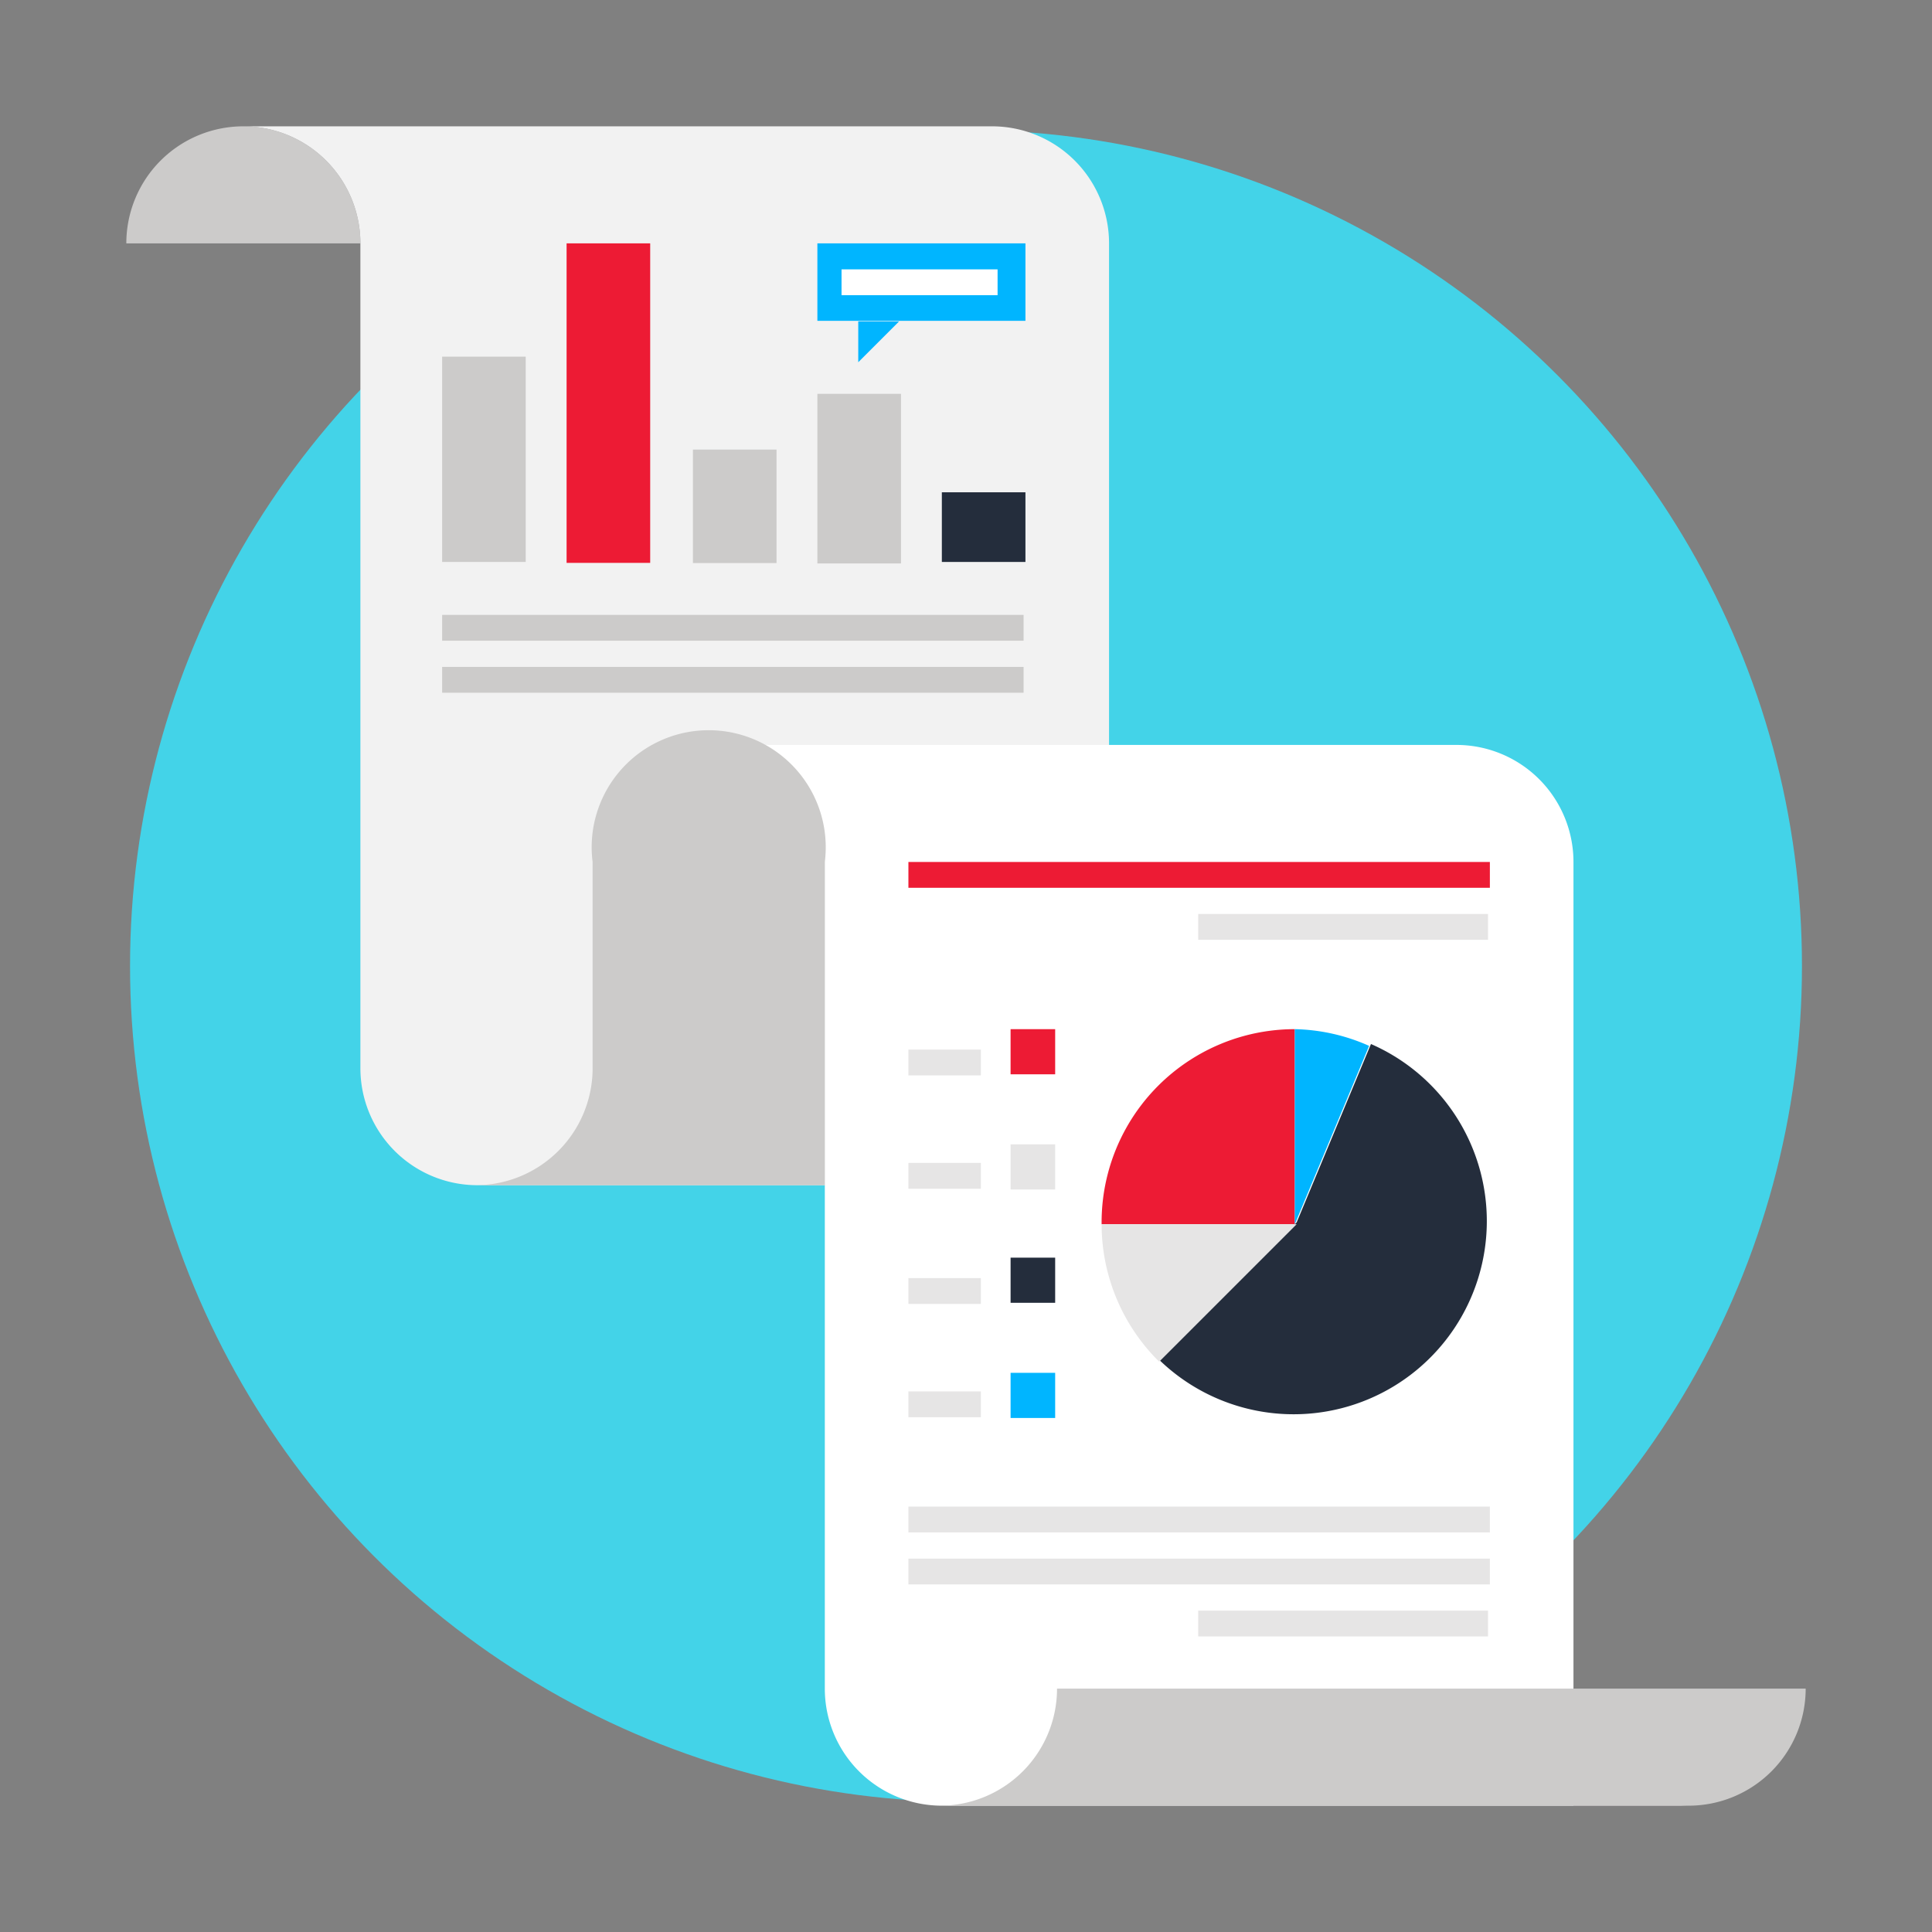
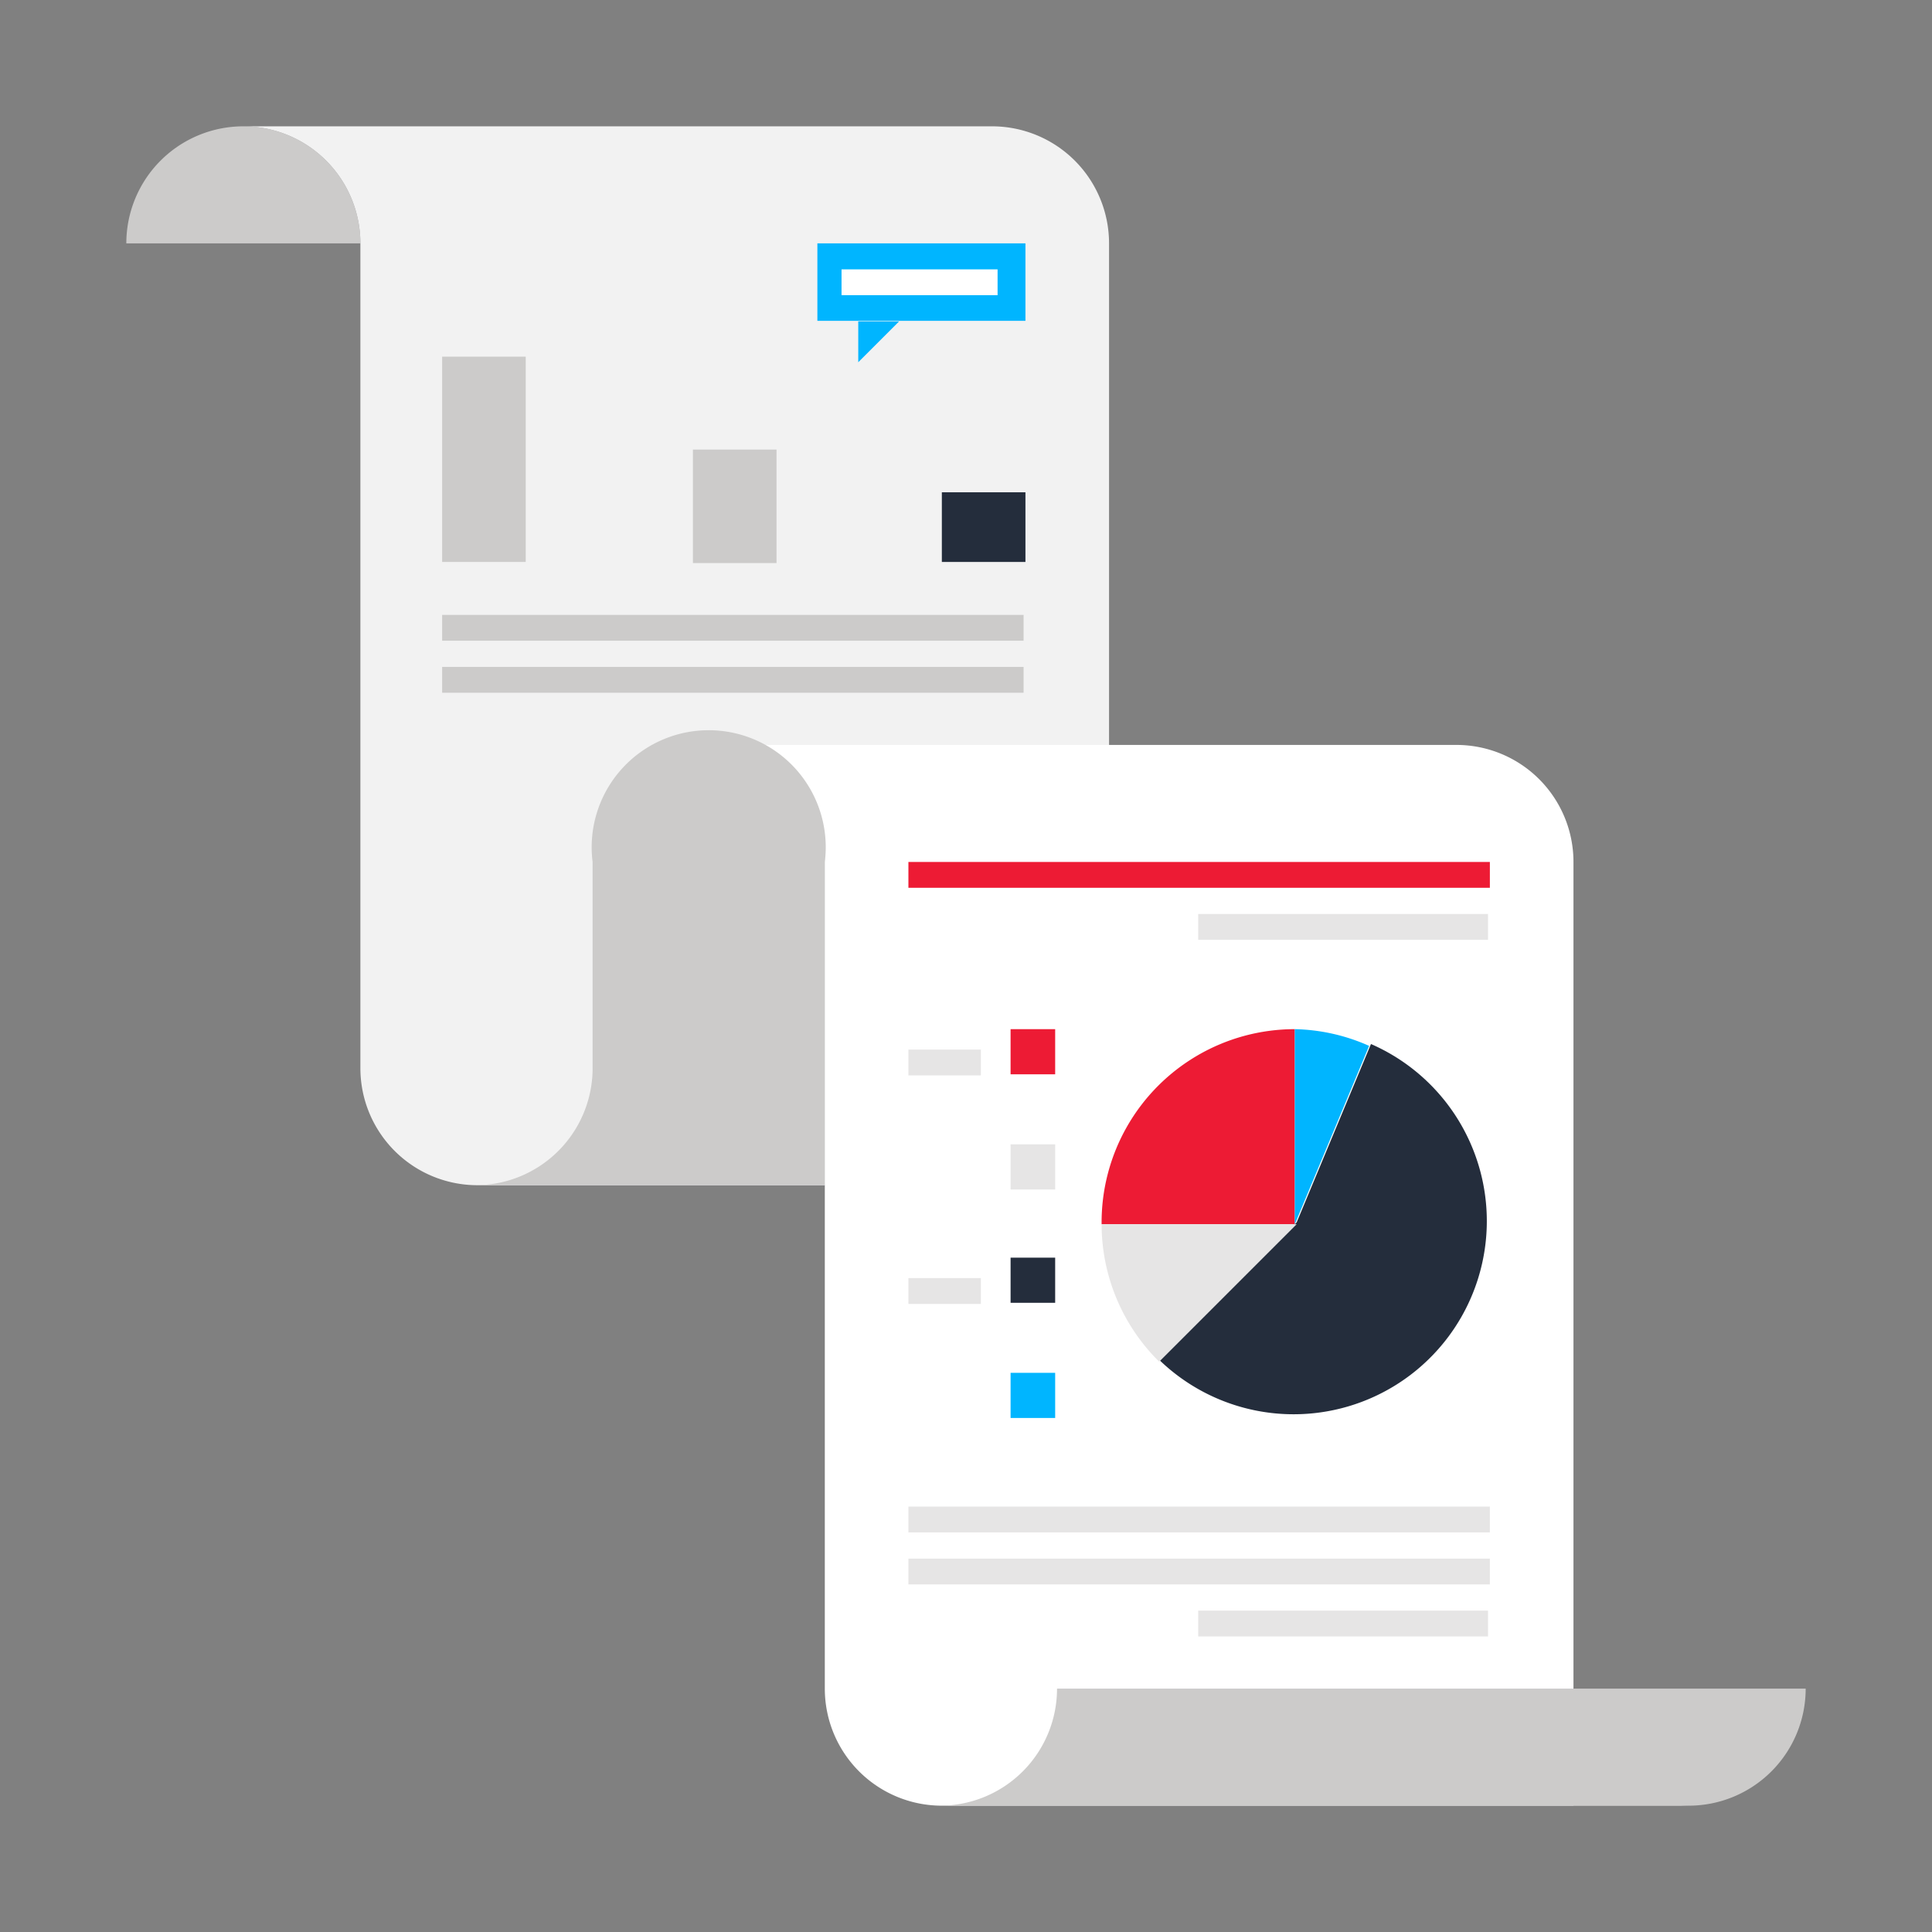
<svg xmlns="http://www.w3.org/2000/svg" id="PRODUCTION" viewBox="0 0 104 104">
  <rect x="0" y="0" width="104" height="104" fill="#808080" stroke="none" />
  <defs>
    <style>.cls-1{fill:#43d3e8;}.cls-2{fill:none;}.cls-3{fill:#cccbca;}.cls-4{fill:#f2f2f2;}.cls-5{fill:#fff;}.cls-6{fill:#ed1b34;}.cls-7{fill:#e6e5e5;}.cls-8{fill:#242d3c;}.cls-9{fill:#00b5ff;}</style>
  </defs>
  <title>report-on-results_797x193-promo-banner-graphic</title>
  <g id="_797x193_-_promo_banner_graphic" data-name="797x193 - promo banner graphic">
    <g id="REPORT_ON_RESULTS" data-name="REPORT ON RESULTS">
-       <circle class="cls-1" cx="52" cy="52" r="45" />
      <circle class="cls-2" cx="52" cy="52" r="45" />
      <path class="cls-3" d="M13.1,6.8a6.3,6.3,0,0,1,6.3,6.3H6.8A6.3,6.3,0,0,1,13.1,6.8Z" />
      <path class="cls-4" d="M53.4,6.8a6.3,6.3,0,0,1,6.3,6.3V63.8h-34a6.3,6.3,0,0,1-6.3-6.3V13.1a6.3,6.3,0,0,0-6.3-6.3H53.4Z" />
      <path class="cls-5" d="M38.1,40.2a6.3,6.3,0,0,1,6.3,6.3V90.9a6.3,6.3,0,0,0,6.3,6.3h34V46.4a6.3,6.3,0,0,0-6.3-6.3H38.1Z" />
      <path class="cls-3" d="M31.9,57.6V46.4a6.3,6.3,0,1,1,12.5,0V63.8H25.6A6.3,6.3,0,0,0,31.9,57.6Z" />
      <path class="cls-3" d="M84.7,90.9v6.3h6.3A6.3,6.3,0,0,1,84.7,90.9Z" />
      <path class="cls-3" d="M56.9,90.9H97.2a6.3,6.3,0,0,1-6.3,6.3H50.6A6.3,6.3,0,0,0,56.9,90.9Z" />
      <rect class="cls-6" x="48.9" y="46.4" width="31.3" height="1.39" />
      <rect class="cls-7" x="64.5" y="49.2" width="15.6" height="1.39" />
      <rect class="cls-7" x="48.9" y="81.1" width="31.3" height="1.39" />
      <rect class="cls-7" x="48.9" y="83.9" width="31.3" height="1.39" />
      <rect class="cls-7" x="64.5" y="86.7" width="15.6" height="1.39" />
      <path class="cls-8" d="M62.4,73.2a10.4,10.4,0,1,0,11.4-17l-4,9.6Z" />
      <path class="cls-6" d="M59.3,65.9H69.7V55.4A10.4,10.4,0,0,0,59.3,65.9Z" />
      <path class="cls-7" d="M59.3,65.9a10.4,10.4,0,0,0,3.1,7.4l7.4-7.4H59.3Z" />
      <path class="cls-9" d="M69.7,55.4V65.9l4-9.6A10.3,10.3,0,0,0,69.7,55.4Z" />
      <rect class="cls-6" x="54.4" y="55.4" width="2.4" height="2.43" />
      <rect class="cls-7" x="54.4" y="61.6" width="2.4" height="2.43" />
      <rect class="cls-8" x="54.4" y="67.7" width="2.4" height="2.43" />
      <rect class="cls-9" x="54.4" y="73.9" width="2.4" height="2.43" />
      <rect class="cls-7" x="48.9" y="56.5" width="3.9" height="1.39" />
-       <rect class="cls-7" x="48.9" y="62.6" width="3.9" height="1.39" />
      <rect class="cls-7" x="48.9" y="68.8" width="3.9" height="1.39" />
-       <rect class="cls-7" x="48.9" y="74.9" width="3.9" height="1.39" />
      <rect class="cls-8" x="50.7" y="26.5" width="4.5" height="3.75" />
-       <rect class="cls-3" x="44" y="21.2" width="4.5" height="9.13" />
      <rect class="cls-3" x="37.3" y="24.2" width="4.5" height="6.11" />
-       <rect class="cls-6" x="30.5" y="13.1" width="4.5" height="17.2" />
      <rect class="cls-3" x="23.8" y="19.2" width="4.5" height="11.05" />
      <rect class="cls-3" x="23.8" y="33.1" width="31.3" height="1.39" />
      <rect class="cls-3" x="23.8" y="35.9" width="31.3" height="1.39" />
      <rect class="cls-9" x="44" y="13.1" width="11.2" height="4.17" />
      <rect class="cls-5" x="45.3" y="14.5" width="8.4" height="1.39" />
      <polygon class="cls-9" points="46.2 19.5 48.4 17.3 46.2 17.3 46.2 19.5" />
    </g>
  </g>
</svg>